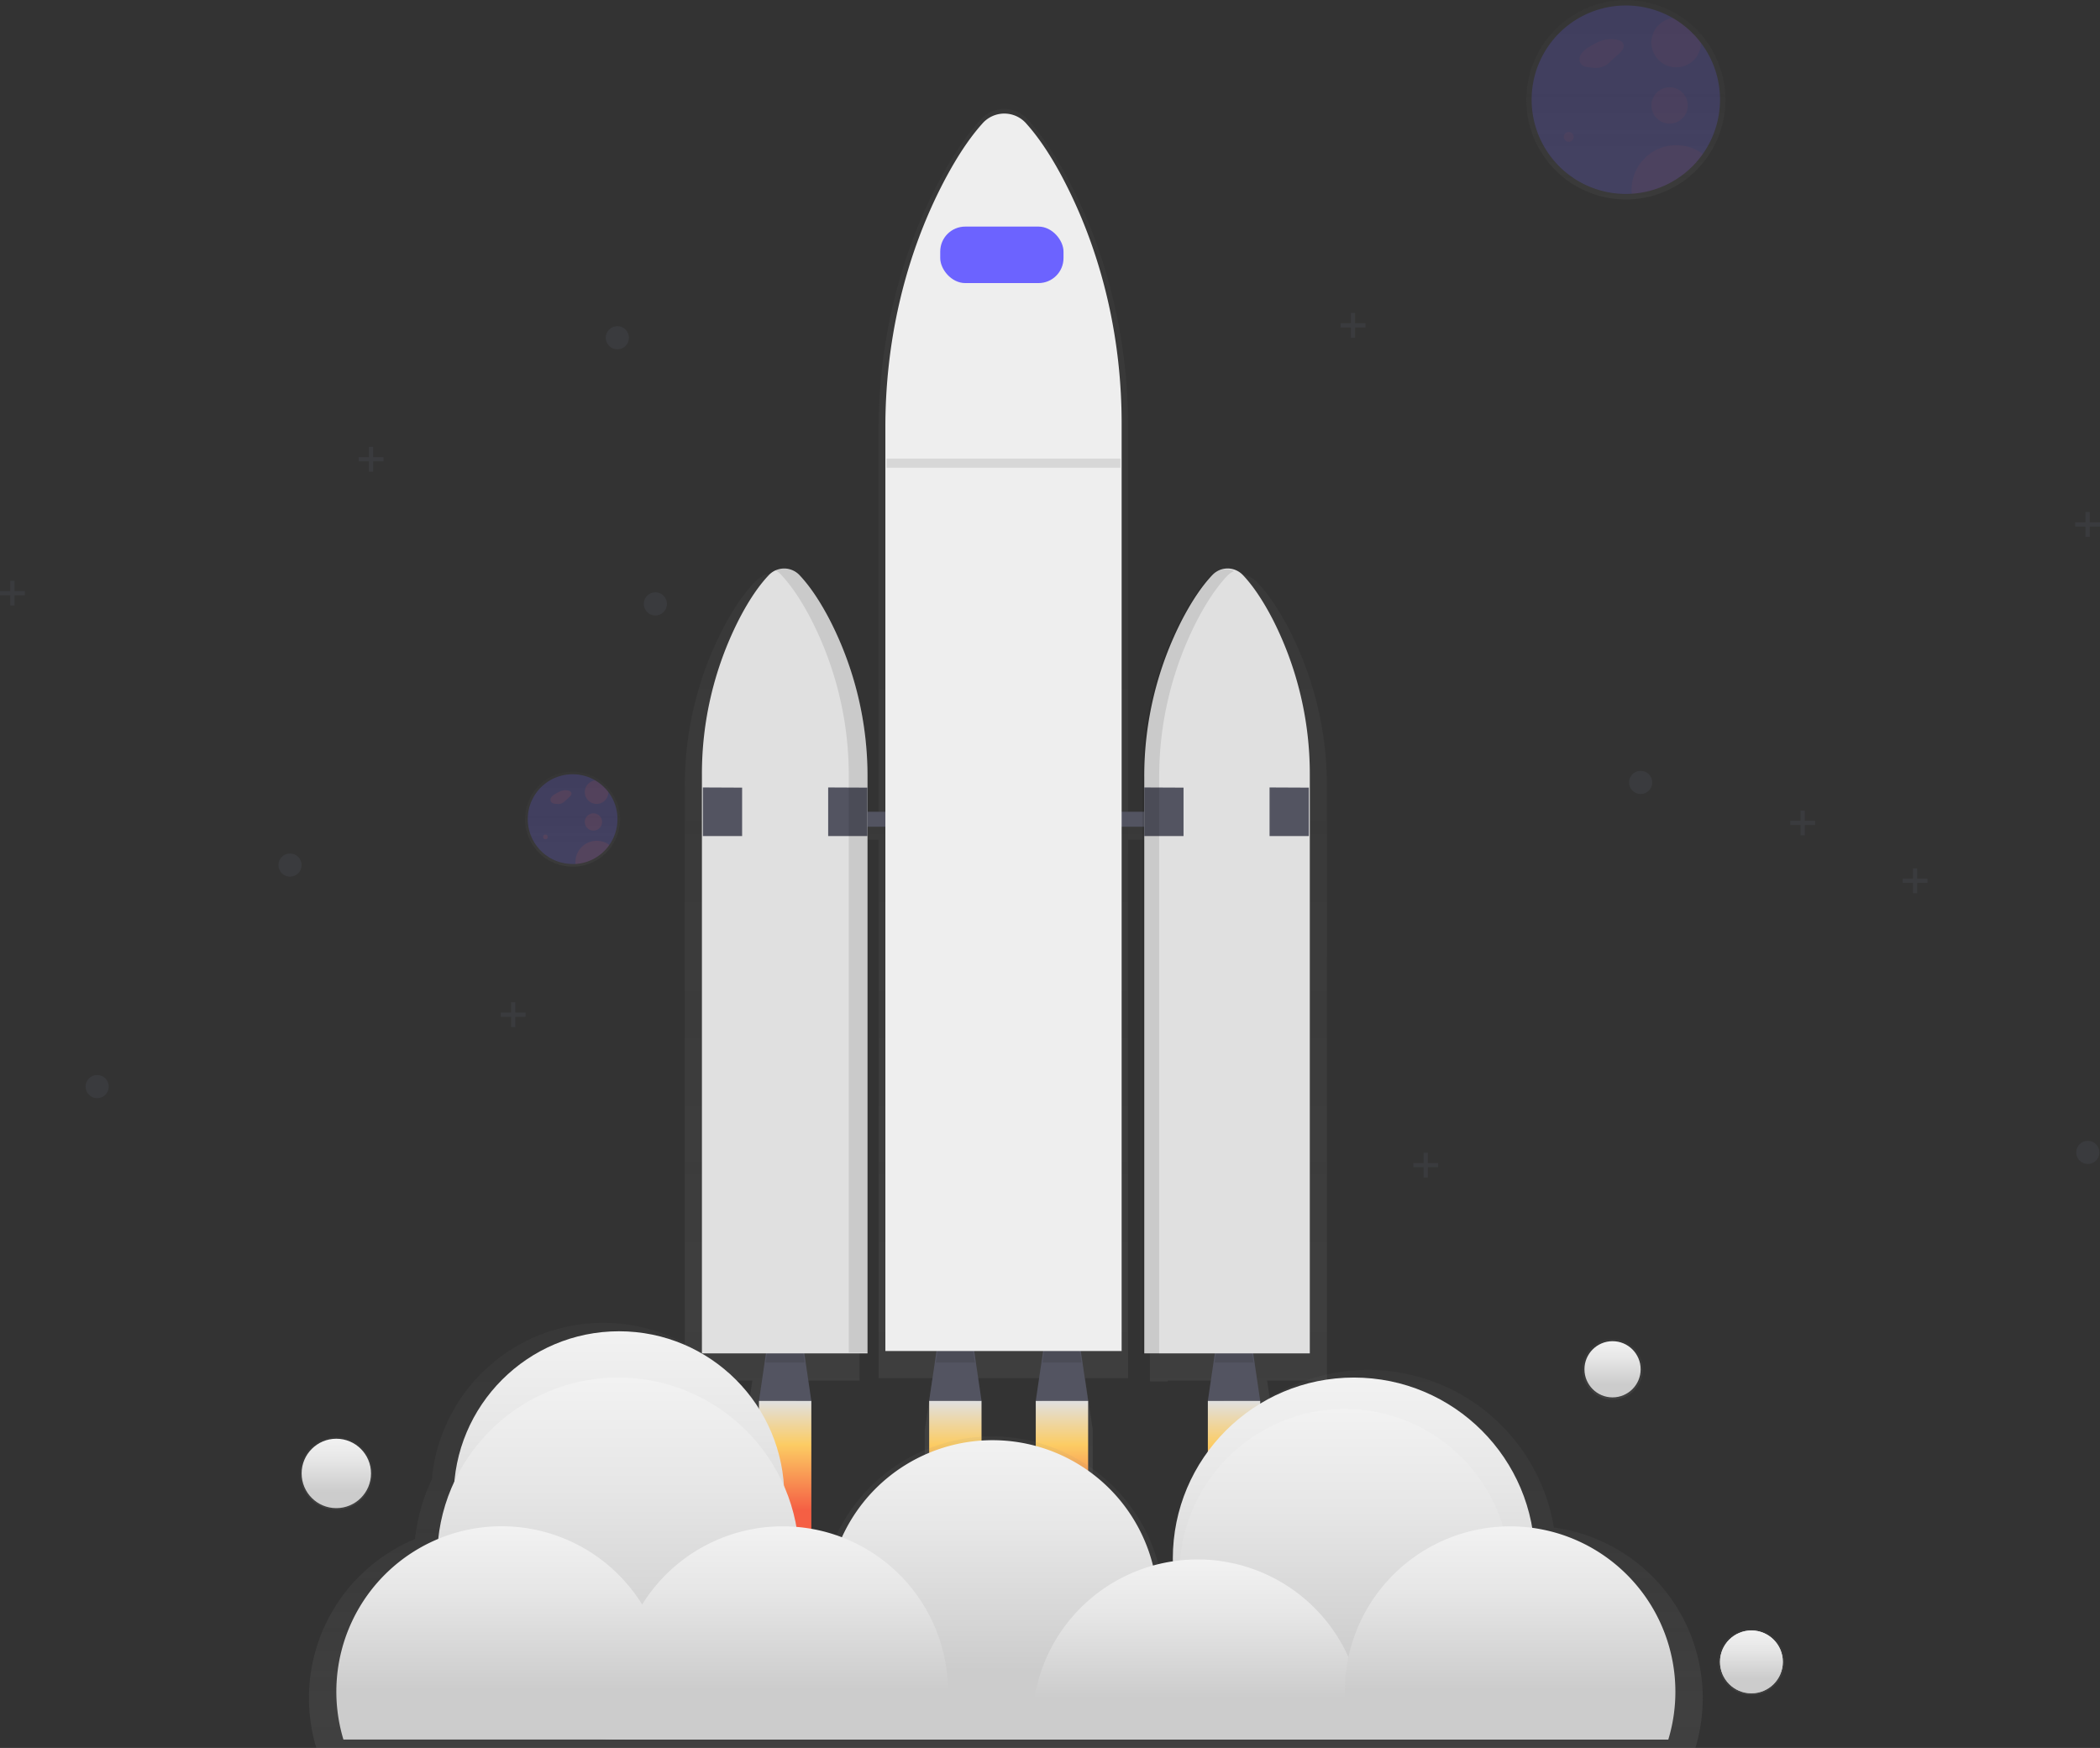
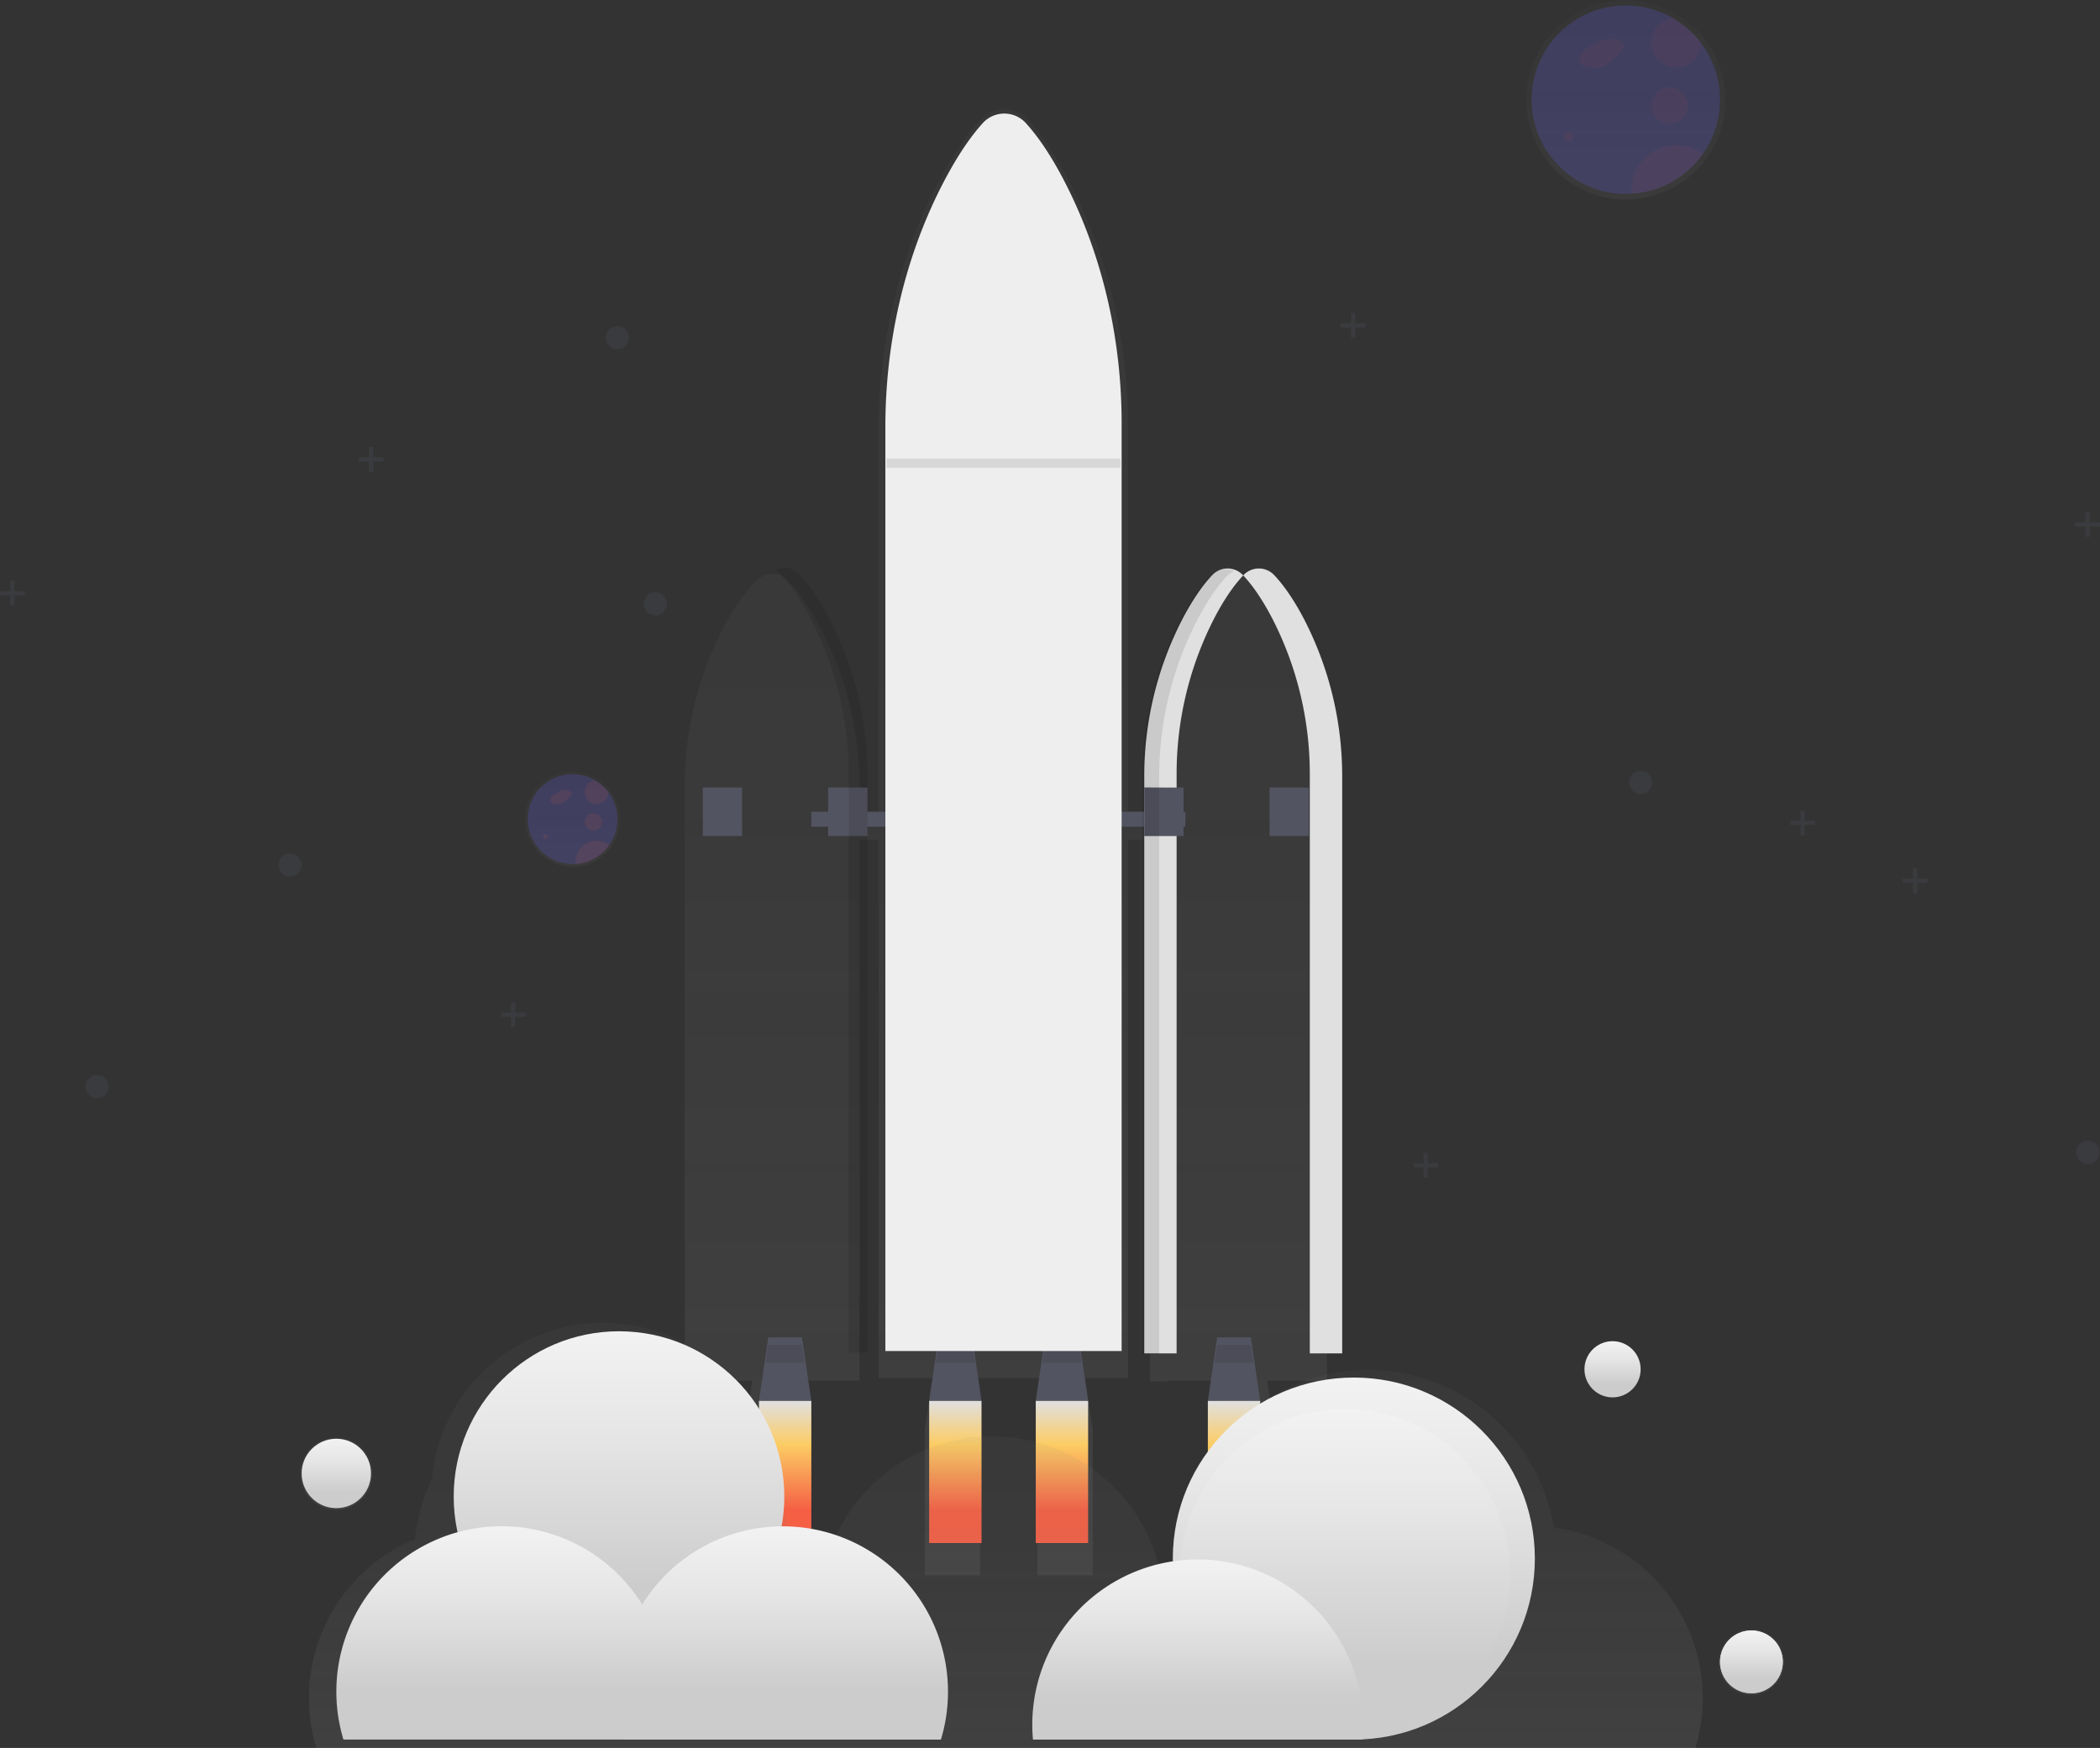
<svg xmlns="http://www.w3.org/2000/svg" xmlns:xlink="http://www.w3.org/1999/xlink" data-name="Layer 1" width="925.18" height="770.09">
  <rect width="100%" height="100%" fill="#333333" stroke="none" />
  <defs>
    <linearGradient id="b" x1="580.55" y1="759" x2="580.55" y2="113" gradientUnits="userSpaceOnUse">
      <stop offset="0" stop-color="gray" stop-opacity=".25" />
      <stop offset=".54" stop-color="gray" stop-opacity=".12" />
      <stop offset="1" stop-color="gray" stop-opacity=".1" />
    </linearGradient>
    <linearGradient id="a" x1="345.9" y1="617.2" x2="345.9" y2="679.83" gradientUnits="userSpaceOnUse">
      <stop offset="0" stop-color="#e0e0e0" />
      <stop offset=".31" stop-color="#fccc63" />
      <stop offset=".77" stop-color="#f55f44" />
    </linearGradient>
    <linearGradient id="d" x1="420.89" y1="617.2" x2="420.89" y2="679.83" xlink:href="#a" />
    <linearGradient id="e" x1="467.86" y1="617.2" x2="467.86" y2="679.83" xlink:href="#a" />
    <linearGradient id="f" x1="543.67" y1="617.2" x2="543.67" y2="679.83" xlink:href="#a" />
    <linearGradient id="g" x1="580.55" y1="835.05" x2="580.55" y2="647.79" xlink:href="#b" />
    <linearGradient id="c" x1="272.71" y1="586.52" x2="272.71" y2="732.18" gradientUnits="userSpaceOnUse">
      <stop offset="0" stop-color="#f2f2f2" />
      <stop offset=".31" stop-color="#e6e6e6" />
      <stop offset=".77" stop-color="#ccc" />
    </linearGradient>
    <linearGradient id="h" x1="272.35" y1="606.91" x2="272.35" y2="766.41" xlink:href="#c" />
    <linearGradient id="i" x1="596.45" y1="606.91" x2="596.45" y2="766.41" xlink:href="#c" />
    <linearGradient id="j" x1="592.44" y1="620.75" x2="592.44" y2="766.41" xlink:href="#c" />
    <linearGradient id="k" x1="574.72" y1="699.54" x2="574.72" y2="831.37" xlink:href="#c" />
    <linearGradient id="l" x1="482.23" y1="737.41" x2="482.23" y2="831.37" xlink:href="#c" />
    <linearGradient id="m" x1="665.03" y1="751.98" x2="665.03" y2="831.37" xlink:href="#c" />
    <linearGradient id="n" x1="802.69" y1="737.41" x2="802.69" y2="831.37" xlink:href="#c" />
    <linearGradient id="o" x1="358.41" y1="737.41" x2="358.41" y2="831.37" xlink:href="#c" />
    <linearGradient id="p" x1="710.43" y1="616.63" x2="710.43" y2="589.91" xlink:href="#b" />
    <linearGradient id="q" x1="710.43" y1="590.89" x2="710.43" y2="615.65" xlink:href="#c" />
    <linearGradient id="r" x1="771.61" y1="746.75" x2="771.61" y2="717.62" xlink:href="#b" />
    <linearGradient id="s" x1="771.61" y1="718.34" x2="771.61" y2="746.02" gradientUnits="userSpaceOnUse">
      <stop offset="0" stop-color="#f2f2f2" />
      <stop offset=".31" stop-color="#e0e0e0" />
      <stop offset=".77" stop-color="#b3b3b3" />
    </linearGradient>
    <linearGradient id="t" x1="148.17" y1="665.16" x2="148.17" y2="633.14" xlink:href="#b" />
    <linearGradient id="u" x1="148.17" y1="633.86" x2="148.17" y2="664.45" xlink:href="#c" />
    <linearGradient id="v" x1="853.67" y1="152.79" x2="853.67" y2="64.95" xlink:href="#b" />
    <linearGradient id="w" x1="771.61" y1="718.34" x2="771.61" y2="746.02" xlink:href="#c" />
    <linearGradient id="x" x1="389.67" y1="446.79" x2="389.67" y2="404.95" xlink:href="#b" />
  </defs>
  <path d="M722 411.58a150.57 150.57 0 00-17-70c-5.34-10.15-10.21-16.46-14-20.33a10 10 0 00-11.4-2.25 10.28 10.28 0 00-4 2.58c-5.07 5.25-9.65 12.19-13.65 19.58a151.15 151.15 0 00-17.87 71.92v15.06h-9.66v-175c0-36.68-8.21-72.87-24.29-105-7.62-15.21-14.57-24.66-19.92-30.47a13.81 13.81 0 00-20.76 0c-7.24 7.87-13.77 18.27-19.48 29.33-16.91 32.79-25.5 70-25.5 107.77v173.37h-8.35v-15.78a151.15 151.15 0 00-17.87-71.92c-4-7.38-8.58-14.32-13.65-19.58a10 10 0 00-11.6-2.12l.35.19a10.31 10.31 0 00-3.26 2.28c-3.75 3.87-8.62 10.18-14 20.33a150.57 150.57 0 00-17 70v261.64h29.8l-3.25 21.51V759H490v-64.31l-3.25-21.51h29.37V434.91h8.35v237.2h23.8l-3.42 22.57V759h24.37v-64.31l-3.42-22.57h32.07l-3.42 22.57V759h24.37v-64.31l-3.42-22.57h19V434.91h9.66v238.63h7.83v-.36h25.89l-3.25 21.51V759h24.37v-64.31l-3.25-21.51H722z" transform="translate(-137.41 -64.95)" fill="url(#b)" opacity=".7" />
  <path fill="#535461" d="M357.44 617.2h-23.07l4.12-28.01h14.83l4.12 28.01z" />
  <path d="M337.34 600.31h17.13l-1.15-7.83h-14.83l-1.15 7.83z" opacity=".1" />
  <path fill="#535461" d="M555.2 617.2h-23.07l4.12-28.01h14.83l4.12 28.01z" />
  <path d="M535.1 600.31h17.13l-1.15-7.83h-14.83l-1.15 7.83z" opacity=".1" />
  <path fill="#535461" d="M432.43 617.2h-23.08l4.12-28.01h14.84l4.12 28.01z" />
  <path d="M412.32 600.31h17.14l-1.15-7.83h-14.84l-1.15 7.83z" opacity=".1" />
  <path fill="#535461" d="M479.39 617.2h-23.07l4.12-28.01h14.83l4.12 28.01z" />
  <path d="M459.29 600.31h17.14l-1.16-7.83h-14.83l-1.15 7.83z" opacity=".1" />
  <path fill="#535461" d="M357.44 357.64h164.8v6.59h-164.8z" />
-   <path d="M547.72 253.51a9.29 9.29 0 00-13.77 0c-4.8 5.11-9.13 11.87-12.92 19.06a150.58 150.58 0 00-16.91 70v253.69h72.93V341.52a150 150 0 00-16.11-68.21c-5.06-9.88-9.67-16.03-13.22-19.8zM338.59 253.51a9.29 9.29 0 0113.77 0c4.8 5.11 9.13 11.87 12.92 19.06a150.58 150.58 0 0116.91 70v253.69h-72.95V341.52a150 150 0 0116.11-68.21c5.05-9.88 9.66-16.03 13.24-19.8z" fill="#e0e0e0" />
+   <path d="M547.72 253.51a9.29 9.29 0 00-13.77 0c-4.8 5.11-9.13 11.87-12.92 19.06a150.58 150.58 0 00-16.91 70v253.69h72.93V341.52a150 150 0 00-16.11-68.21c-5.06-9.88-9.67-16.03-13.22-19.8za9.29 9.29 0 0113.77 0c4.8 5.11 9.13 11.87 12.92 19.06a150.58 150.58 0 0116.91 70v253.69h-72.95V341.52a150 150 0 0116.11-68.21c5.05-9.88 9.66-16.03 13.24-19.8z" fill="#e0e0e0" />
  <path fill="#535461" d="M309.65 346.93l17.3.08v21.34h-17.3v-21.42zM364.86 346.93l17.3.08v21.34h-17.3v-21.42zM504.11 346.93l17.31.08v21.34h-17.31v-21.42zM559.32 346.93l17.31.08v21.34h-17.31v-21.42z" />
  <path d="M365.25 272.24c-3.78-7.19-8.12-13.95-12.92-19.06a9.26 9.26 0 00-11-2.07 9.83 9.83 0 012.78 2.07c4.8 5.11 9.13 11.87 12.92 19.06a150.58 150.58 0 0116.91 70v253.67h8.24V342.27a150.58 150.58 0 00-16.93-70.03zM527.59 272.94c3.78-7.19 8.12-13.95 12.92-19.06a9.8 9.8 0 013.19-2.28 9.27 9.27 0 00-10.6 2.28c-4.8 5.11-9.13 11.87-12.92 19.06a150.58 150.58 0 00-16.91 70v253.67h7.42V342.98a150.58 150.58 0 0116.9-70.04z" opacity=".1" />
  <path fill="url(#a)" d="M334.37 617.2h23.07v62.62h-23.07z" />
  <path fill="url(#d)" d="M409.35 617.2h23.07v62.62h-23.07z" />
  <path fill="url(#e)" d="M456.32 617.2h23.07v62.62h-23.07z" />
  <path fill="url(#f)" d="M532.13 617.2h23.07v62.62h-23.07z" />
  <path d="M452.29 54.61a12.84 12.84 0 00-19.65 0c-6.85 7.66-13 17.79-18.44 28.57-16 31.94-24.14 68.19-24.14 104.95v407.09h104.09V186.49c0-35.72-7.77-71-23-102.21-7.21-14.81-13.79-24.01-18.86-29.67z" fill="#eee" />
-   <rect x="414.23" y="99.83" width="54.31" height="24.89" rx="11" ry="11" fill="#6c63ff" />
  <path d="M822 737.93A83 83 0 00657.12 752v1.22a76.61 76.61 0 00-9.1 1.95 75.84 75.84 0 00-142.6-12.91 75 75 0 00-20.92-4.78 82.38 82.38 0 00-5.71-18.85 75.8 75.8 0 00-151.12-2 82.45 82.45 0 00-7.42 26.37 75.88 75.88 0 00-43.49 92h607.58A75.86 75.86 0 00822 737.93z" transform="translate(-137.41 -64.95)" fill="url(#g)" opacity=".7" />
  <circle cx="272.71" cy="659.35" r="72.83" fill="url(#c)" />
-   <circle cx="272.35" cy="686.66" r="79.75" fill="url(#h)" />
  <circle cx="596.45" cy="686.66" r="79.75" fill="url(#i)" />
  <circle cx="592.44" cy="693.58" r="72.83" fill="url(#j)" />
-   <path d="M647.55 772.37a72.7 72.7 0 01-30.12 59H532a72.86 72.86 0 11115.54-59z" transform="translate(-137.41 -64.95)" fill="url(#k)" />
  <path d="M555.06 810.24a72.5 72.5 0 01-3.12 21.12H412.51v-.05a72.83 72.83 0 0169.28-93.9h.45q3.06 0 6.07.25a72.07 72.07 0 0120.09 4.59 72.85 72.85 0 0146.66 67.99z" transform="translate(-137.41 -64.95)" fill="url(#l)" />
  <path d="M737.87 824.81q0 3.27-.29 6.47a.18.18 0 010 .09H592.5c-.2-2.16-.3-4.35-.3-6.55a72.76 72.76 0 0161.92-72A73.77 73.77 0 01665 752c1.86 0 3.71.07 5.54.2a72.89 72.89 0 0160.9 42.74c.3.66.59 1.33.86 2a72.48 72.48 0 015.57 27.87z" transform="translate(-137.41 -64.95)" fill="url(#m)" />
-   <path d="M875.52 810.24a72.5 72.5 0 01-3.12 21.12H733a73.29 73.29 0 01-1.87-34.54c.12-.63.24-1.27.38-1.89a72.86 72.86 0 0171.22-57.51c2.29 0 4.54.1 6.77.32 1 .08 2 .2 3 .33a72.84 72.84 0 0163.02 72.17z" transform="translate(-137.41 -64.95)" fill="url(#n)" />
  <path d="M428.13 831.37c.24-.76.45-1.52.66-2.29A72.88 72.88 0 00339 740a69.46 69.46 0 00-8.51 2.94 72.9 72.9 0 00-41.78 88.4h139.42z" transform="translate(-137.41 -64.95)" fill="url(#o)" />
-   <circle cx="710.43" cy="603.27" r="13.36" fill="url(#p)" opacity=".7" />
  <circle cx="710.43" cy="603.27" r="12.38" fill="url(#q)" />
  <circle cx="771.61" cy="732.18" r="14.57" fill="url(#r)" opacity=".7" />
  <circle cx="771.61" cy="732.18" r="13.84" fill="url(#s)" />
  <circle cx="148.17" cy="649.15" r="16.01" fill="url(#t)" opacity=".7" />
  <circle cx="148.17" cy="649.15" r="15.29" fill="url(#u)" />
  <path d="M888.73 82.42a44.33 44.33 0 00-13.08-11.58 43.92 43.92 0 10-22 82c.93 0 1.86 0 2.78-.09a43.91 43.91 0 0032.28-70.28z" transform="translate(-137.41 -64.95)" fill="url(#v)" opacity=".4" />
  <path d="M757.77 43.92a41.51 41.51 0 01-38.88 41.43c-.87.06-1.75.09-2.63.09a41.51 41.51 0 1120.76-77.47 41.9 41.9 0 0112.37 10.95 41.3 41.3 0 018.38 25z" fill="#6c63ff" opacity=".2" />
  <path d="M706.04 17.59a45.19 45.19 0 00-6.19 3.26 9.8 9.8 0 00-3.31 3 3.9 3.9 0 00-.08 4.23c1 1.38 3 1.6 4.67 1.69a8.86 8.86 0 008.48-2.8l3.57-3.24c1.24-1.12 2.6-2.67 2.06-4.25-.41-1.21-1.77-1.8-3-2a12.59 12.59 0 00-8.93 1.57" fill="#f55f44" opacity=".05" />
  <circle cx="691.13" cy="60.31" r="2.18" fill="#f55f44" opacity=".05" />
  <circle cx="735.56" cy="46.47" r="8.01" fill="#f55f44" opacity=".05" />
  <path d="M749.4 18.91a10.93 10.93 0 11-12.37-11 41.9 41.9 0 0112.37 11zM750.2 67.83a41.41 41.41 0 01-31.31 17.52c-.05-.57-.08-1.15-.08-1.73a19.67 19.67 0 0131.39-15.79z" fill="#f55f44" opacity=".05" />
  <circle cx="722.81" cy="344.72" r="5.1" fill="#535461" opacity=".25" />
  <circle cx="42.81" cy="478.72" r="5.1" fill="#535461" opacity=".25" />
  <circle cx="919.81" cy="507.72" r="5.1" fill="#535461" opacity=".25" />
  <circle cx="288.73" cy="266.06" r="5.1" fill="#535461" opacity=".25" />
  <circle cx="271.98" cy="148.8" r="5.1" fill="#535461" opacity=".25" />
  <circle cx="127.77" cy="381.13" r="5.1" fill="#535461" opacity=".25" />
  <path fill="#535461" opacity=".25" d="M849.18 387.12h-4.54v-4.53h-1.85v4.53h-4.54v1.86h4.54v4.53h1.85v-4.53h4.54v-1.86zM925.18 230.12h-4.54v-4.53h-1.85v4.53h-4.54v1.86h4.54v4.53h1.85v-4.53h4.54v-1.86zM601.55 142.41h-4.54v-4.54h-1.85v4.54h-4.54v1.85h4.54v4.54h1.85v-4.54h4.54v-1.85zM799.65 361.63h-4.54v-4.53h-1.85v4.53h-4.53v1.86h4.53v4.53h1.85v-4.53h4.54v-1.86zM633.59 512.39h-4.53v-4.53h-1.85v4.53h-4.54v1.86h4.54v4.53h1.85v-4.53h4.53v-1.86zM168.93 201.4h-4.54v-4.53h-1.85v4.53H158v1.85h4.54v4.54h1.85v-4.54h4.54v-1.85zM10.93 260.4H6.39v-4.53H4.54v4.53H0v1.85h4.54v4.54h1.85v-4.54h4.54v-1.85zM231.56 446.12h-4.54v-4.54h-1.85v4.54h-4.53v1.85h4.53v4.54h1.85v-4.54h4.54v-1.85z" />
  <circle cx="771.61" cy="732.18" r="13.84" fill="url(#w)" />
  <path d="M406.37 413.27a21.11 21.11 0 00-6.23-5.52 20.92 20.92 0 10-10.46 39H391a20.92 20.92 0 0015.37-33.47z" transform="translate(-137.41 -64.95)" fill="url(#x)" opacity=".4" />
  <path d="M272.03 360.92a19.77 19.77 0 01-18.52 19.73h-1.25a19.77 19.77 0 119.89-36.9 20 20 0 015.89 5.21 19.67 19.67 0 013.99 11.96z" fill="#6c63ff" opacity=".2" />
  <path d="M247.39 348.38a21.52 21.52 0 00-3 1.55 4.67 4.67 0 00-1.58 1.41 1.86 1.86 0 000 2 2.83 2.83 0 002.22.8 4.22 4.22 0 004-1.33l1.7-1.54c.59-.54 1.24-1.27 1-2a1.79 1.79 0 00-1.44-1 6 6 0 00-4.25.75" fill="#f55f44" opacity=".1" />
  <circle cx="240.29" cy="368.72" r="1.04" fill="#f55f44" opacity=".1" />
  <circle cx="261.45" cy="362.13" r="3.82" fill="#f55f44" opacity=".1" />
  <path d="M268.04 349.05a5.2 5.2 0 11-5.89-5.22 20 20 0 015.89 5.22zM268.43 372.31a19.72 19.72 0 01-14.91 8.35v-.83a9.37 9.37 0 0115-7.52z" fill="#f55f44" opacity=".1" />
  <path d="M390.59 202.05h103v4h-103z" opacity=".1" />
</svg>